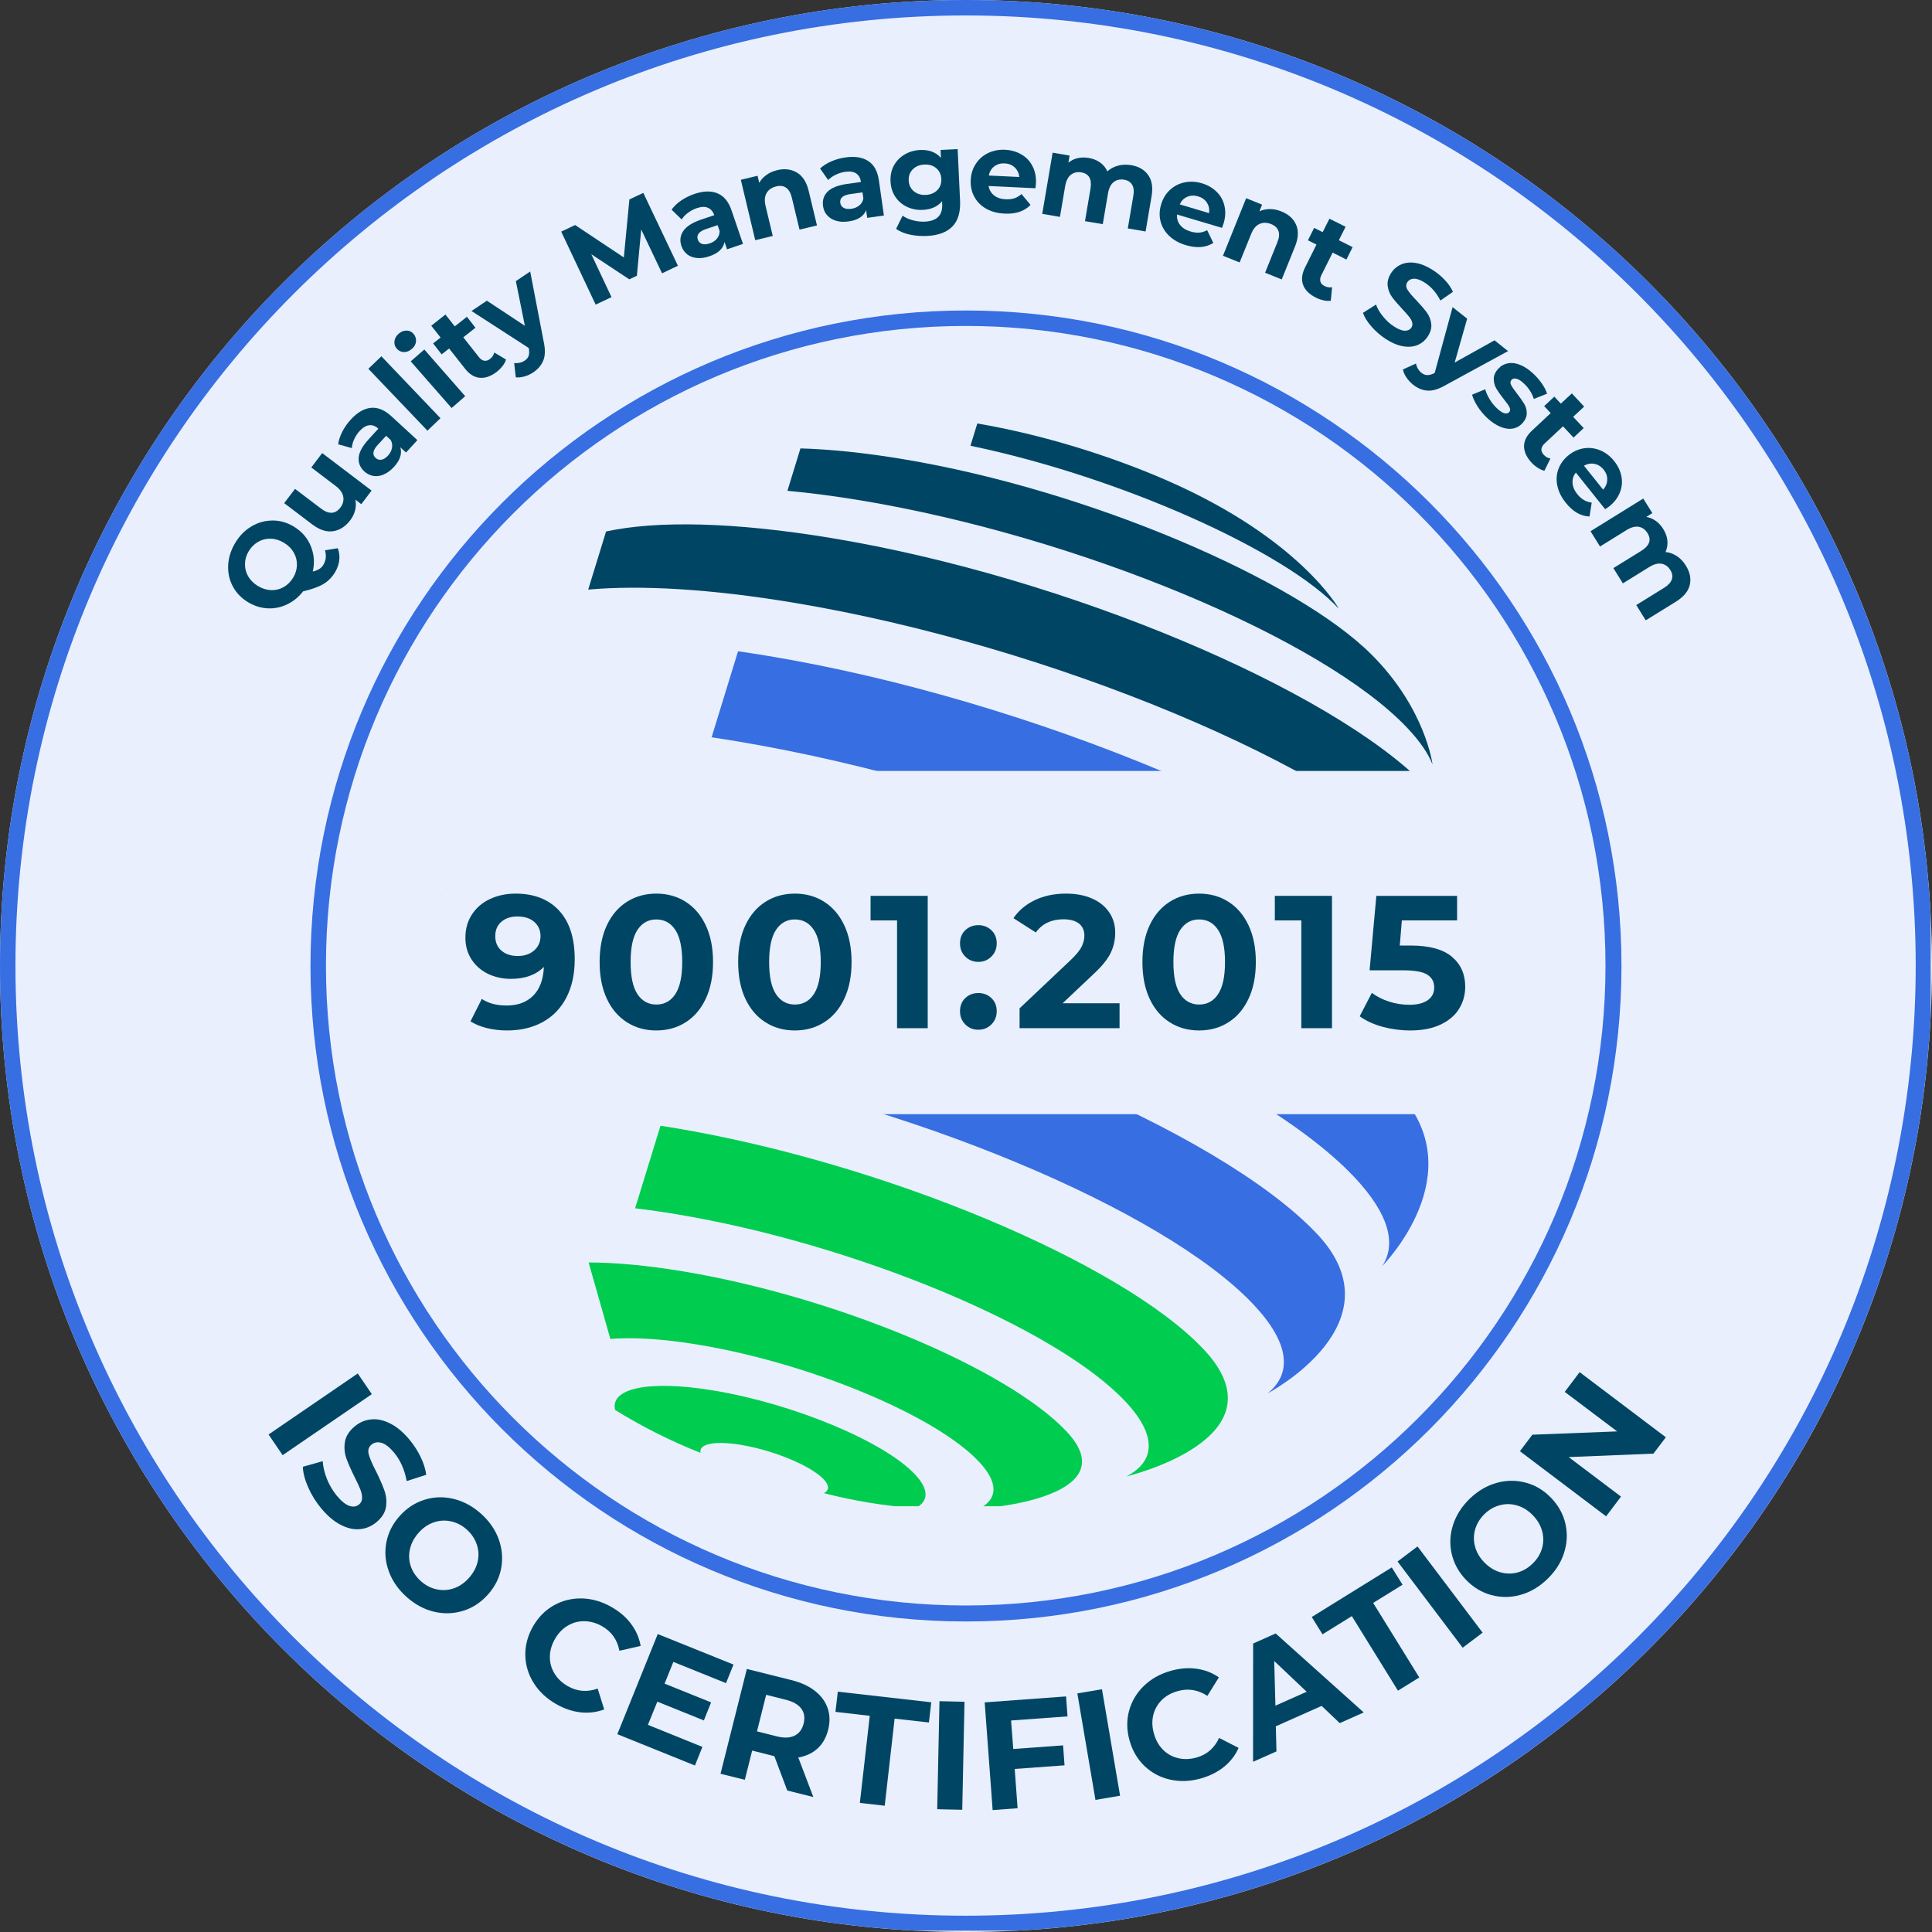
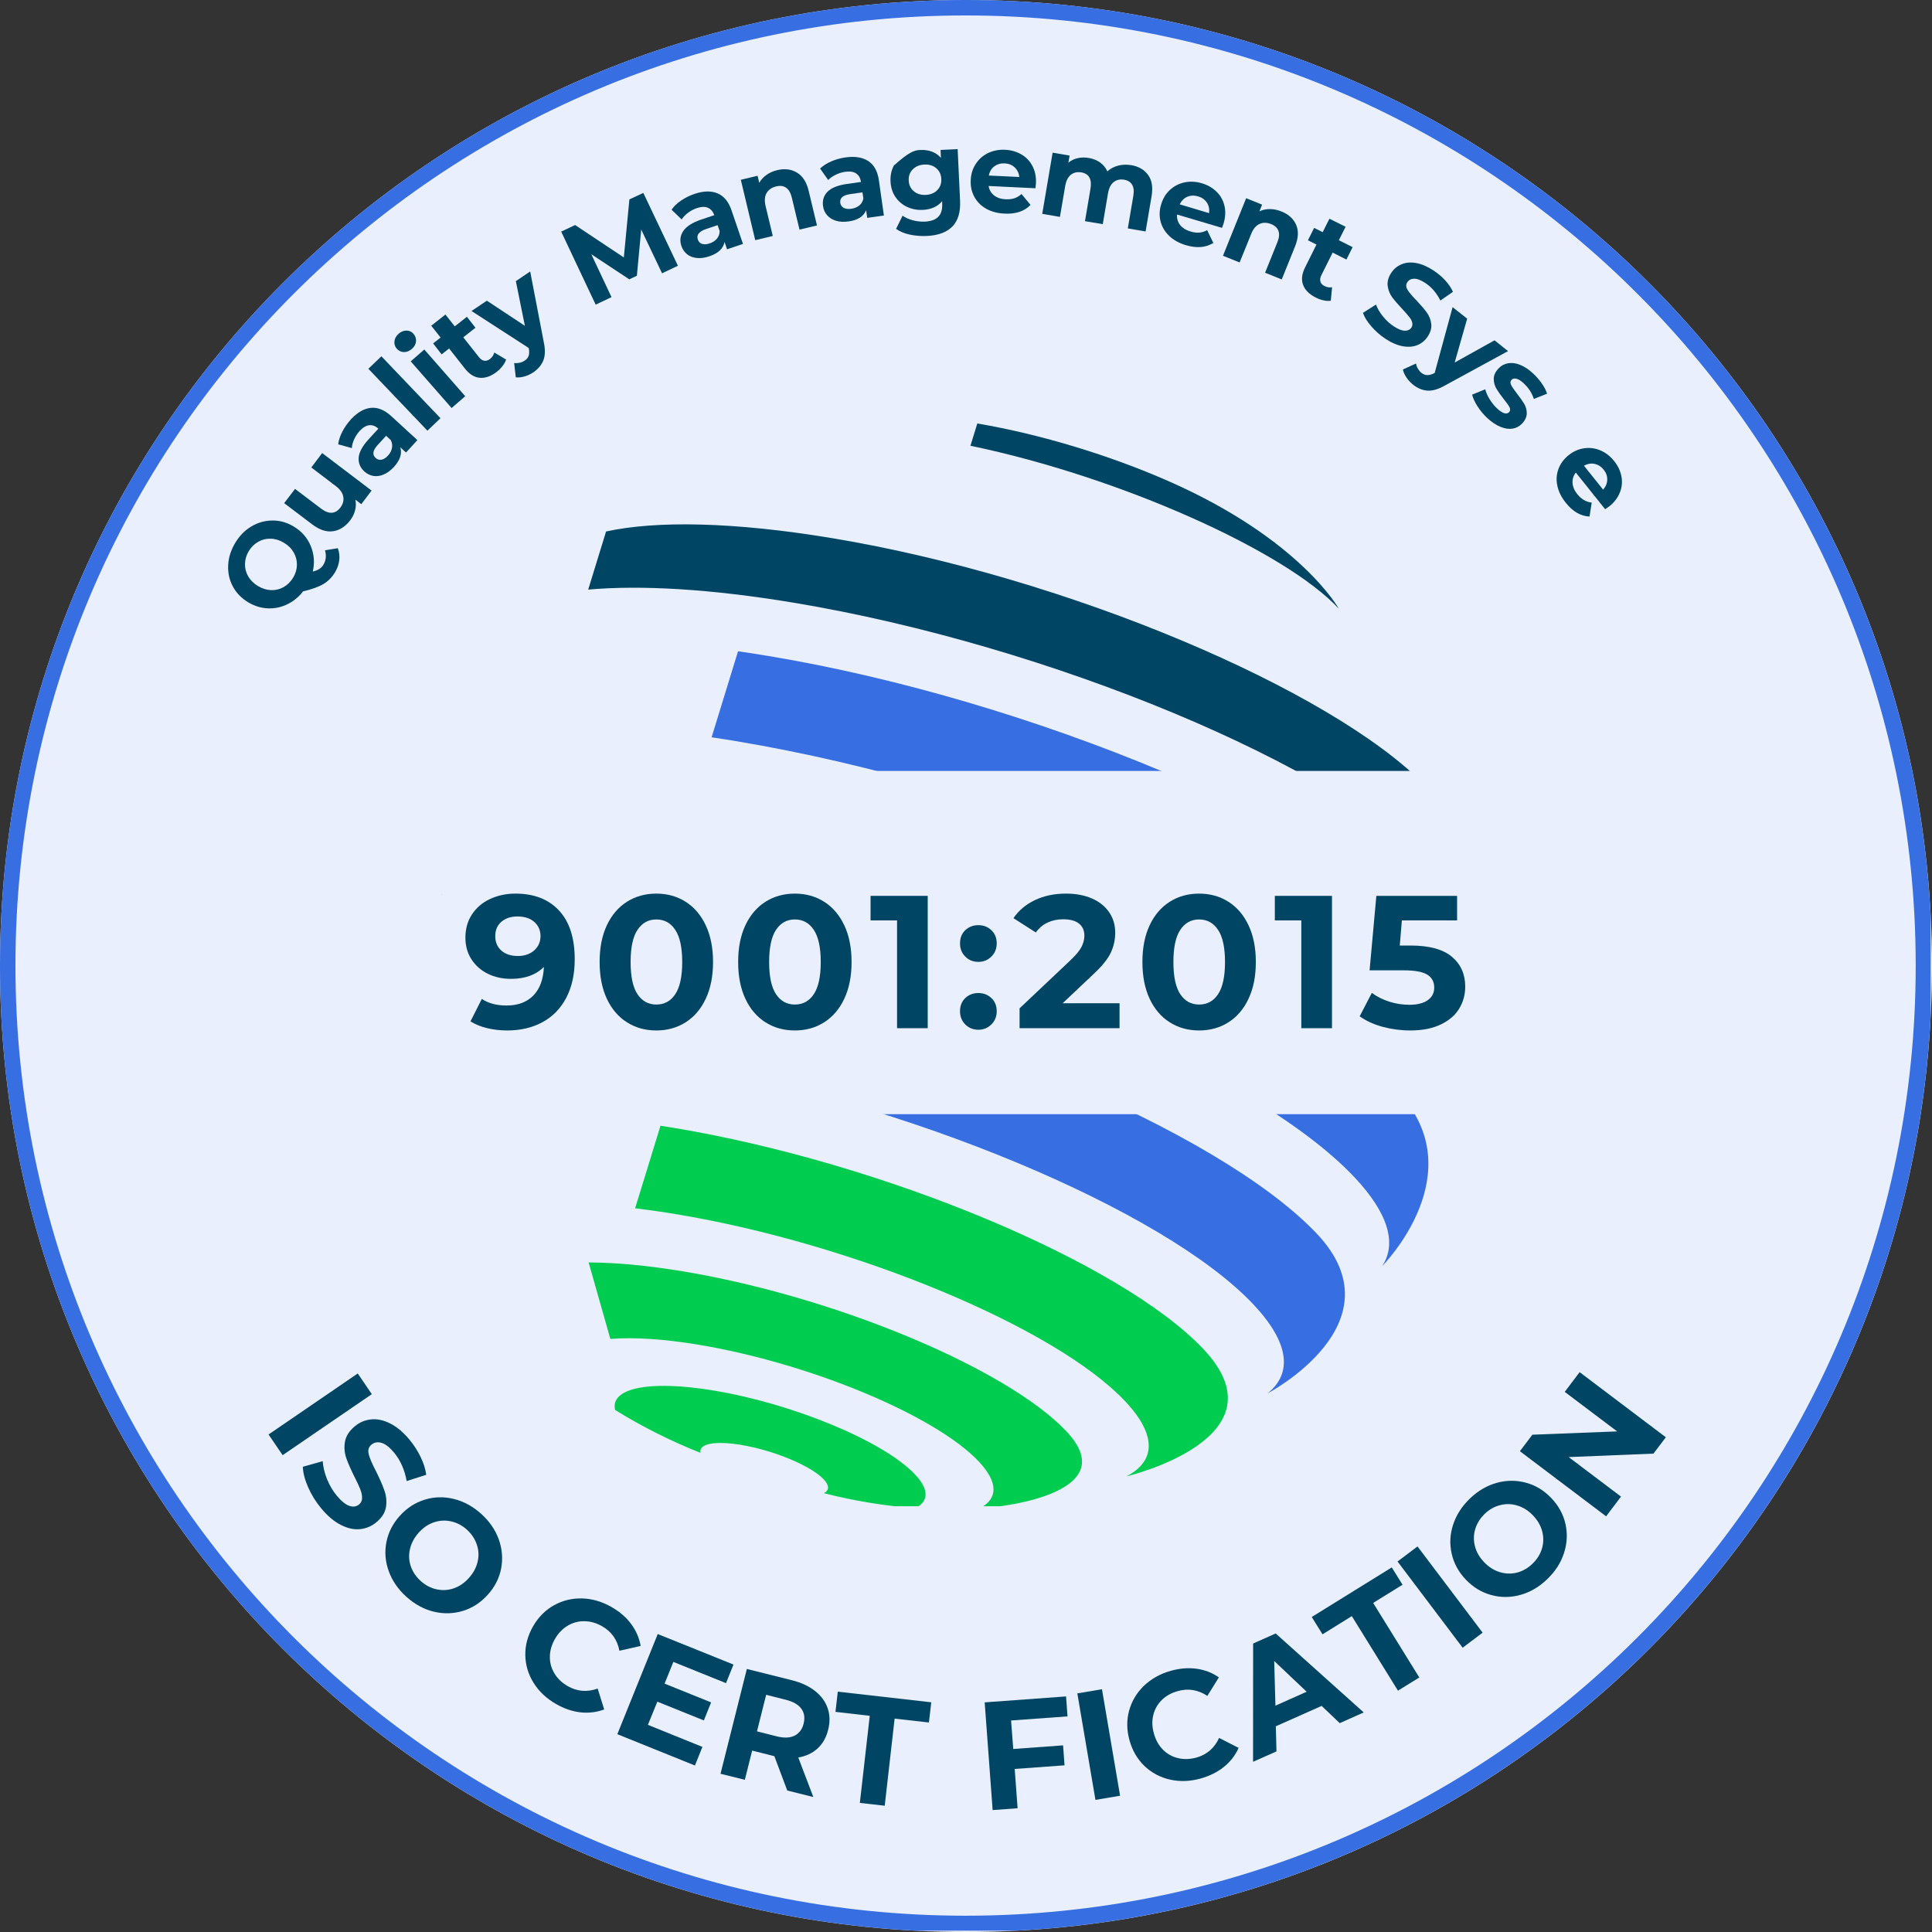
<svg xmlns="http://www.w3.org/2000/svg" width="500" viewBox="0 0 375 375" height="500" preserveAspectRatio="xMidYMid meet">
  <rect x="0" y="0" width="375" height="375" fill="#333333" stroke="none" />
  <defs>
    <g />
    <clipPath id="9617438cc9">
      <path d="M 187.5 0 C 83.945 0 0 83.945 0 187.5 C 0 291.055 83.945 375 187.5 375 C 291.055 375 375 291.055 375 187.5 C 375 83.945 291.055 0 187.5 0 Z M 187.5 0 " clip-rule="nonzero" />
    </clipPath>
    <clipPath id="64fc41b6f8">
      <path d="M 0 0 L 374.738 0 L 374.738 374.738 L 0 374.738 Z M 0 0 " clip-rule="nonzero" />
    </clipPath>
    <clipPath id="45f78a7ae3">
      <path d="M 187.496 0 C 83.945 0 0 83.945 0 187.496 C 0 291.043 83.945 374.988 187.496 374.988 C 291.043 374.988 374.988 291.043 374.988 187.496 C 374.988 83.945 291.043 0 187.496 0 Z M 187.496 0 " clip-rule="nonzero" />
    </clipPath>
    <clipPath id="ce281029ab">
      <path d="M 60.266 60.266 L 314.727 60.266 L 314.727 314.727 L 60.266 314.727 Z M 60.266 60.266 " clip-rule="nonzero" />
    </clipPath>
    <clipPath id="4fd795b4c0">
-       <path d="M 187.496 60.266 C 117.23 60.266 60.266 117.23 60.266 187.496 C 60.266 257.762 117.23 314.727 187.496 314.727 C 257.762 314.727 314.727 257.762 314.727 187.496 C 314.727 117.23 257.762 60.266 187.496 60.266 Z M 187.496 60.266 " clip-rule="nonzero" />
-     </clipPath>
+       </clipPath>
    <clipPath id="7c93e1ec34">
      <path d="M 119 268 L 180 268 L 180 292.363 L 119 292.363 Z M 119 268 " clip-rule="nonzero" />
    </clipPath>
    <clipPath id="279ae0e492">
      <path d="M 114 245 L 211 245 L 211 292.363 L 114 292.363 Z M 114 245 " clip-rule="nonzero" />
    </clipPath>
    <clipPath id="99357ccb9d">
      <path d="M 85.742 153 L 278 153 L 278 246 L 85.742 246 Z M 85.742 153 " clip-rule="nonzero" />
    </clipPath>
    <clipPath id="9d3c7f96aa">
      <path d="M 188 82.191 L 260 82.191 L 260 119 L 188 119 Z M 188 82.191 " clip-rule="nonzero" />
    </clipPath>
    <clipPath id="bd62f41f7e">
      <path d="M 85.742 149.641 L 289.258 149.641 L 289.258 216.262 L 85.742 216.262 Z M 85.742 149.641 " clip-rule="nonzero" />
    </clipPath>
  </defs>
  <g clip-path="url(#9617438cc9)">
    <rect x="-37.5" width="450" fill="#e9effd" y="-37.5" height="450" fill-opacity="1" />
  </g>
  <g clip-path="url(#64fc41b6f8)">
    <g clip-path="url(#45f78a7ae3)">
      <path stroke-linecap="butt" transform="matrix(0.894, 0, 0, 0.894, 0, 0)" fill="none" stroke-linejoin="miter" d="M 209.643 0 C 93.861 0 -0 93.861 -0 209.643 C -0 325.42 93.861 419.281 209.643 419.281 C 325.42 419.281 419.281 325.42 419.281 209.643 C 419.281 93.861 325.42 0 209.643 0 Z M 209.643 0 " stroke="#376ee1" stroke-width="6.709" stroke-opacity="1" stroke-miterlimit="4" />
    </g>
  </g>
  <g fill="#004664" fill-opacity="1">
    <g transform="translate(54.459, 121.688)">
      <g>
        <path d="M 11.109 -15.281 C 11.391 -14.52 11.484 -13.742 11.391 -12.953 C 11.297 -12.16 11.031 -11.391 10.594 -10.641 C 9.988 -9.641 9.227 -8.867 8.312 -8.328 C 7.406 -7.785 6.094 -7.312 4.375 -6.906 C 3.5 -5.789 2.461 -4.945 1.266 -4.375 C 0.066 -3.801 -1.188 -3.547 -2.5 -3.609 C -3.812 -3.672 -5.07 -4.062 -6.281 -4.781 C -7.594 -5.57 -8.586 -6.598 -9.266 -7.859 C -9.941 -9.129 -10.242 -10.504 -10.172 -11.984 C -10.098 -13.461 -9.645 -14.898 -8.812 -16.297 C -7.977 -17.691 -6.926 -18.766 -5.656 -19.516 C -4.395 -20.266 -3.039 -20.645 -1.594 -20.656 C -0.156 -20.676 1.219 -20.289 2.531 -19.5 C 4.102 -18.562 5.211 -17.297 5.859 -15.703 C 6.516 -14.117 6.645 -12.469 6.25 -10.75 C 6.758 -10.875 7.18 -11.039 7.516 -11.25 C 7.848 -11.457 8.117 -11.738 8.328 -12.094 C 8.816 -12.926 8.914 -13.852 8.625 -14.875 Z M -4.391 -7.938 C -3.547 -7.438 -2.688 -7.172 -1.812 -7.141 C -0.945 -7.117 -0.145 -7.316 0.594 -7.734 C 1.344 -8.16 1.957 -8.77 2.438 -9.562 C 2.914 -10.352 3.16 -11.176 3.172 -12.031 C 3.191 -12.895 2.984 -13.703 2.547 -14.453 C 2.117 -15.211 1.484 -15.844 0.641 -16.344 C -0.18 -16.844 -1.031 -17.102 -1.906 -17.125 C -2.781 -17.156 -3.586 -16.957 -4.328 -16.531 C -5.078 -16.113 -5.691 -15.508 -6.172 -14.719 C -6.648 -13.926 -6.895 -13.098 -6.906 -12.234 C -6.926 -11.379 -6.719 -10.57 -6.281 -9.812 C -5.844 -9.062 -5.211 -8.438 -4.391 -7.938 Z M -4.391 -7.938 " />
      </g>
    </g>
  </g>
  <g fill="#004664" fill-opacity="1">
    <g transform="translate(63.814, 106.174)">
      <g>
        <path d="M -1.281 -18.234 L 8.312 -10.953 L 6.312 -8.312 L 5.172 -9.188 C 5.305 -8.488 5.285 -7.801 5.109 -7.125 C 4.941 -6.445 4.633 -5.812 4.188 -5.219 C 3.238 -3.969 2.117 -3.25 0.828 -3.062 C -0.453 -2.875 -1.805 -3.32 -3.234 -4.406 L -8.656 -8.516 L -6.547 -11.281 L -1.531 -7.484 C 0.008 -6.305 1.273 -6.367 2.266 -7.672 C 2.766 -8.336 2.945 -9.035 2.812 -9.766 C 2.688 -10.504 2.195 -11.195 1.344 -11.844 L -3.391 -15.438 Z M -1.281 -18.234 " />
      </g>
    </g>
  </g>
  <g fill="#004664" fill-opacity="1">
    <g transform="translate(72.716, 94.46)">
      <g>
        <path d="M -4.625 -13.031 C -3.363 -14.406 -2.066 -15.16 -0.734 -15.297 C 0.586 -15.43 1.91 -14.895 3.234 -13.688 L 8.297 -9.031 L 6.094 -6.625 L 4.984 -7.641 C 5.359 -6.41 4.941 -5.133 3.734 -3.812 C 3.098 -3.133 2.438 -2.648 1.75 -2.359 C 1.07 -2.066 0.41 -1.973 -0.234 -2.078 C -0.891 -2.191 -1.477 -2.484 -2 -2.953 C -2.82 -3.711 -3.188 -4.617 -3.094 -5.672 C -3 -6.723 -2.352 -7.898 -1.156 -9.203 L 0.719 -11.25 C 0.164 -11.77 -0.414 -11.992 -1.031 -11.922 C -1.656 -11.859 -2.281 -11.488 -2.906 -10.812 C -3.344 -10.332 -3.695 -9.797 -3.969 -9.203 C -4.238 -8.617 -4.391 -8.047 -4.422 -7.484 L -7.078 -8.219 C -6.973 -9.02 -6.703 -9.844 -6.266 -10.688 C -5.828 -11.531 -5.281 -12.312 -4.625 -13.031 Z M 2.594 -6.031 C 3 -6.469 3.254 -6.953 3.359 -7.484 C 3.473 -8.016 3.395 -8.535 3.125 -9.047 L 2.234 -9.875 L 0.609 -8.109 C -0.359 -7.055 -0.5 -6.211 0.188 -5.578 C 0.52 -5.273 0.898 -5.16 1.328 -5.234 C 1.766 -5.316 2.188 -5.582 2.594 -6.031 Z M 2.594 -6.031 " />
      </g>
    </g>
  </g>
  <g fill="#004664" fill-opacity="1">
    <g transform="translate(81.809, 84.704)">
      <g>
        <path d="M -10.312 -13.125 L -7.781 -15.547 L 3.688 -3.531 L 1.156 -1.109 Z M -10.312 -13.125 " />
      </g>
    </g>
  </g>
  <g fill="#004664" fill-opacity="1">
    <g transform="translate(86.453, 80.261)">
      <g>
        <path d="M -6.734 -10.125 L -4.094 -12.422 L 3.844 -3.359 L 1.203 -1.062 Z M -6.5 -12.547 C -6.988 -12.117 -7.508 -11.91 -8.062 -11.922 C -8.613 -11.941 -9.07 -12.16 -9.438 -12.578 C -9.801 -12.984 -9.953 -13.461 -9.891 -14.016 C -9.836 -14.566 -9.566 -15.055 -9.078 -15.484 C -8.598 -15.898 -8.086 -16.102 -7.547 -16.094 C -7.016 -16.094 -6.566 -15.891 -6.203 -15.484 C -5.828 -15.047 -5.66 -14.551 -5.703 -14 C -5.754 -13.445 -6.02 -12.961 -6.5 -12.547 Z M -6.5 -12.547 " />
      </g>
    </g>
  </g>
  <g fill="#004664" fill-opacity="1">
    <g transform="translate(91.207, 76.035)">
      <g>
        <path d="M 7.016 -6.25 C 6.898 -5.844 6.68 -5.43 6.359 -5.016 C 6.047 -4.609 5.676 -4.234 5.25 -3.891 C 4.125 -3.016 3.023 -2.617 1.953 -2.703 C 0.879 -2.785 -0.094 -3.383 -0.969 -4.5 L -4.031 -8.391 L -5.484 -7.25 L -7.141 -9.375 L -5.688 -10.516 L -7.5 -12.812 L -4.75 -14.984 L -2.938 -12.688 L -0.578 -14.547 L 1.078 -12.422 L -1.281 -10.562 L 1.75 -6.719 C 2.07 -6.312 2.422 -6.078 2.797 -6.016 C 3.172 -5.961 3.547 -6.082 3.922 -6.375 C 4.348 -6.719 4.617 -7.129 4.734 -7.609 Z M 7.016 -6.25 " />
      </g>
    </g>
  </g>
  <g fill="#004664" fill-opacity="1">
    <g transform="translate(98.394, 70.27)">
      <g>
        <path d="M 4.516 -17.578 L 7.141 -3.922 C 7.461 -2.461 7.441 -1.27 7.078 -0.344 C 6.723 0.57 6.07 1.352 5.125 2 C 4.594 2.352 4.02 2.617 3.406 2.797 C 2.801 2.973 2.238 3.031 1.719 2.969 L 1.406 0.203 C 1.75 0.242 2.102 0.223 2.469 0.141 C 2.844 0.055 3.172 -0.082 3.453 -0.281 C 3.848 -0.539 4.102 -0.852 4.219 -1.219 C 4.344 -1.582 4.352 -2.051 4.25 -2.625 L 4.219 -2.734 L -6.875 -9.906 L -3.891 -11.906 L 3.484 -7.031 L 1.734 -15.703 Z M 4.516 -17.578 " />
      </g>
    </g>
  </g>
  <g fill="#004664" fill-opacity="1">
    <g transform="translate(109.172, 63.13)">
      <g />
    </g>
  </g>
  <g fill="#004664" fill-opacity="1">
    <g transform="translate(113.929, 59.925)">
      <g>
        <path d="M 14.578 -6.875 L 10.531 -15.375 L 9.688 -6.406 L 8.219 -5.703 L 0.844 -10.578 L 4.766 -2.25 L 1.688 -0.797 L -5 -14.969 L -2.297 -16.25 L 7.156 -9.953 L 8.234 -21.219 L 10.938 -22.484 L 17.656 -8.344 Z M 14.578 -6.875 " />
      </g>
    </g>
  </g>
  <g fill="#004664" fill-opacity="1">
    <g transform="translate(132.604, 51.297)">
      <g>
        <path d="M 2.188 -13.656 C 3.945 -14.25 5.441 -14.285 6.672 -13.766 C 7.91 -13.254 8.816 -12.148 9.391 -10.453 L 11.609 -3.953 L 8.516 -2.906 L 8.031 -4.328 C 7.781 -3.055 6.805 -2.133 5.109 -1.562 C 4.234 -1.258 3.422 -1.145 2.672 -1.219 C 1.922 -1.289 1.285 -1.531 0.766 -1.938 C 0.254 -2.352 -0.113 -2.891 -0.344 -3.547 C -0.695 -4.609 -0.578 -5.578 0.016 -6.453 C 0.609 -7.336 1.734 -8.066 3.391 -8.641 L 6.031 -9.531 C 5.781 -10.25 5.367 -10.727 4.797 -10.969 C 4.234 -11.219 3.508 -11.191 2.625 -10.891 C 2.02 -10.68 1.453 -10.379 0.922 -9.984 C 0.398 -9.586 -0.004 -9.16 -0.297 -8.703 L -2.25 -10.594 C -1.789 -11.258 -1.164 -11.859 -0.375 -12.391 C 0.414 -12.922 1.27 -13.344 2.188 -13.656 Z M 5.172 -4.062 C 5.734 -4.25 6.188 -4.547 6.531 -4.953 C 6.883 -5.367 7.066 -5.863 7.078 -6.438 L 6.688 -7.594 L 4.406 -6.828 C 3.062 -6.359 2.539 -5.68 2.844 -4.797 C 2.988 -4.367 3.266 -4.086 3.672 -3.953 C 4.086 -3.828 4.586 -3.863 5.172 -4.062 Z M 5.172 -4.062 " />
      </g>
    </g>
  </g>
  <g fill="#004664" fill-opacity="1">
    <g transform="translate(145.027, 46.991)">
      <g>
        <path d="M 5.844 -13.969 C 7.289 -14.312 8.566 -14.148 9.672 -13.484 C 10.773 -12.828 11.531 -11.645 11.938 -9.938 L 13.547 -3.234 L 10.156 -2.422 L 8.672 -8.609 C 8.453 -9.535 8.082 -10.18 7.562 -10.547 C 7.051 -10.91 6.41 -11 5.641 -10.812 C 4.773 -10.602 4.148 -10.172 3.766 -9.516 C 3.391 -8.867 3.328 -8.023 3.578 -6.984 L 4.969 -1.188 L 1.562 -0.375 L -1.234 -12.094 L 2.016 -12.875 L 2.344 -11.5 C 2.664 -12.094 3.129 -12.602 3.734 -13.031 C 4.336 -13.469 5.039 -13.781 5.844 -13.969 Z M 5.844 -13.969 " />
      </g>
    </g>
  </g>
  <g fill="#004664" fill-opacity="1">
    <g transform="translate(159.424, 43.553)">
      <g>
        <path d="M 4.688 -13 C 6.531 -13.258 8.008 -13.02 9.125 -12.281 C 10.238 -11.551 10.922 -10.301 11.172 -8.531 L 12.141 -1.719 L 8.906 -1.266 L 8.688 -2.75 C 8.207 -1.551 7.082 -0.828 5.312 -0.578 C 4.383 -0.441 3.562 -0.484 2.844 -0.703 C 2.133 -0.922 1.562 -1.273 1.125 -1.766 C 0.688 -2.254 0.422 -2.848 0.328 -3.547 C 0.172 -4.66 0.461 -5.594 1.203 -6.344 C 1.953 -7.094 3.195 -7.594 4.938 -7.844 L 7.688 -8.234 C 7.582 -8.992 7.27 -9.547 6.75 -9.891 C 6.238 -10.234 5.523 -10.336 4.609 -10.203 C 3.973 -10.109 3.359 -9.914 2.766 -9.625 C 2.18 -9.344 1.703 -9.004 1.328 -8.609 L -0.25 -10.844 C 0.344 -11.395 1.07 -11.859 1.938 -12.234 C 2.812 -12.609 3.727 -12.863 4.688 -13 Z M 5.828 -3.031 C 6.41 -3.113 6.914 -3.32 7.344 -3.656 C 7.77 -3.988 8.039 -4.441 8.156 -5.016 L 7.984 -6.219 L 5.609 -5.875 C 4.191 -5.676 3.547 -5.113 3.672 -4.188 C 3.734 -3.738 3.957 -3.41 4.344 -3.203 C 4.727 -3.004 5.223 -2.945 5.828 -3.031 Z M 5.828 -3.031 " />
      </g>
    </g>
  </g>
  <g fill="#004664" fill-opacity="1">
    <g transform="translate(172.427, 41.629)">
      <g>
-         <path d="M 13.453 -12.688 L 13.922 -2.672 C 14.023 -0.461 13.531 1.203 12.438 2.328 C 11.344 3.453 9.691 4.066 7.484 4.172 C 6.328 4.223 5.219 4.133 4.156 3.906 C 3.094 3.676 2.207 3.305 1.5 2.797 L 2.766 0.234 C 3.297 0.617 3.953 0.914 4.734 1.125 C 5.523 1.332 6.305 1.422 7.078 1.391 C 8.285 1.328 9.16 1.008 9.703 0.438 C 10.254 -0.125 10.504 -0.957 10.453 -2.062 L 10.438 -2.578 C 9.57 -1.535 8.328 -0.973 6.703 -0.891 C 5.598 -0.836 4.578 -1.031 3.641 -1.469 C 2.703 -1.914 1.941 -2.566 1.359 -3.422 C 0.785 -4.273 0.473 -5.281 0.422 -6.438 C 0.367 -7.57 0.586 -8.594 1.078 -9.5 C 1.578 -10.406 2.27 -11.117 3.156 -11.641 C 4.051 -12.172 5.051 -12.461 6.156 -12.516 C 7.895 -12.598 9.242 -12.086 10.203 -10.984 L 10.141 -12.531 Z M 7.266 -3.797 C 8.191 -3.848 8.938 -4.156 9.5 -4.719 C 10.062 -5.289 10.32 -6.02 10.281 -6.906 C 10.238 -7.77 9.91 -8.461 9.297 -8.984 C 8.68 -9.504 7.91 -9.738 6.984 -9.688 C 6.066 -9.645 5.32 -9.336 4.75 -8.766 C 4.176 -8.191 3.91 -7.473 3.953 -6.609 C 3.992 -5.723 4.328 -5.02 4.953 -4.5 C 5.578 -3.988 6.348 -3.754 7.266 -3.797 Z M 7.266 -3.797 " />
+         <path d="M 13.453 -12.688 L 13.922 -2.672 C 14.023 -0.461 13.531 1.203 12.438 2.328 C 11.344 3.453 9.691 4.066 7.484 4.172 C 6.328 4.223 5.219 4.133 4.156 3.906 C 3.094 3.676 2.207 3.305 1.5 2.797 L 2.766 0.234 C 3.297 0.617 3.953 0.914 4.734 1.125 C 5.523 1.332 6.305 1.422 7.078 1.391 C 8.285 1.328 9.16 1.008 9.703 0.438 C 10.254 -0.125 10.504 -0.957 10.453 -2.062 L 10.438 -2.578 C 9.57 -1.535 8.328 -0.973 6.703 -0.891 C 5.598 -0.836 4.578 -1.031 3.641 -1.469 C 2.703 -1.914 1.941 -2.566 1.359 -3.422 C 0.785 -4.273 0.473 -5.281 0.422 -6.438 C 0.367 -7.57 0.586 -8.594 1.078 -9.5 C 4.051 -12.172 5.051 -12.461 6.156 -12.516 C 7.895 -12.598 9.242 -12.086 10.203 -10.984 L 10.141 -12.531 Z M 7.266 -3.797 C 8.191 -3.848 8.938 -4.156 9.5 -4.719 C 10.062 -5.289 10.32 -6.02 10.281 -6.906 C 10.238 -7.77 9.91 -8.461 9.297 -8.984 C 8.68 -9.504 7.91 -9.738 6.984 -9.688 C 6.066 -9.645 5.32 -9.336 4.75 -8.766 C 4.176 -8.191 3.91 -7.473 3.953 -6.609 C 3.992 -5.723 4.328 -5.02 4.953 -4.5 C 5.578 -3.988 6.348 -3.754 7.266 -3.797 Z M 7.266 -3.797 " />
      </g>
    </g>
  </g>
  <g fill="#004664" fill-opacity="1">
    <g transform="translate(187.403, 40.93)">
      <g>
        <path d="M 13.672 -5.344 C 13.672 -5.289 13.641 -4.973 13.578 -4.391 L 4.484 -4.828 C 4.609 -4.078 4.961 -3.469 5.547 -3 C 6.141 -2.539 6.891 -2.289 7.797 -2.25 C 8.422 -2.219 8.977 -2.281 9.469 -2.438 C 9.969 -2.602 10.438 -2.879 10.875 -3.266 L 12.625 -1.156 C 11.426 0.082 9.738 0.645 7.562 0.531 C 6.207 0.469 5.02 0.148 4 -0.422 C 2.988 -1.004 2.223 -1.781 1.703 -2.75 C 1.18 -3.719 0.953 -4.797 1.016 -5.984 C 1.066 -7.16 1.395 -8.207 2 -9.125 C 2.602 -10.051 3.406 -10.754 4.406 -11.234 C 5.414 -11.711 6.52 -11.922 7.719 -11.859 C 8.895 -11.797 9.945 -11.488 10.875 -10.938 C 11.812 -10.395 12.523 -9.633 13.016 -8.656 C 13.516 -7.688 13.734 -6.582 13.672 -5.344 Z M 7.625 -9.219 C 6.844 -9.258 6.164 -9.066 5.594 -8.641 C 5.031 -8.223 4.676 -7.629 4.531 -6.859 L 10.453 -6.578 C 10.359 -7.336 10.055 -7.957 9.547 -8.438 C 9.035 -8.914 8.395 -9.176 7.625 -9.219 Z M 7.625 -9.219 " />
      </g>
    </g>
  </g>
  <g fill="#004664" fill-opacity="1">
    <g transform="translate(200.703, 41.242)">
      <g>
        <path d="M 18.859 -9.188 C 20.328 -8.938 21.426 -8.297 22.156 -7.266 C 22.895 -6.242 23.113 -4.859 22.812 -3.109 L 21.656 3.688 L 18.203 3.094 L 19.266 -3.172 C 19.43 -4.117 19.359 -4.852 19.047 -5.375 C 18.734 -5.906 18.219 -6.234 17.5 -6.359 C 16.688 -6.492 16.004 -6.336 15.453 -5.891 C 14.898 -5.453 14.535 -4.723 14.359 -3.703 L 13.344 2.266 L 9.891 1.688 L 10.953 -4.578 C 11.273 -6.453 10.688 -7.52 9.188 -7.781 C 8.383 -7.914 7.703 -7.758 7.141 -7.312 C 6.586 -6.863 6.223 -6.129 6.047 -5.109 L 5.031 0.859 L 1.594 0.266 L 3.609 -11.609 L 6.906 -11.047 L 6.672 -9.672 C 7.203 -10.109 7.805 -10.398 8.484 -10.547 C 9.16 -10.703 9.883 -10.711 10.656 -10.578 C 11.5 -10.43 12.227 -10.133 12.844 -9.688 C 13.457 -9.25 13.922 -8.68 14.234 -7.984 C 14.828 -8.516 15.523 -8.883 16.328 -9.094 C 17.129 -9.301 17.973 -9.332 18.859 -9.188 Z M 18.859 -9.188 " />
      </g>
    </g>
  </g>
  <g fill="#004664" fill-opacity="1">
    <g transform="translate(222.963, 45.262)">
      <g>
        <path d="M 14.547 -1.922 C 14.535 -1.867 14.43 -1.57 14.234 -1.031 L 5.5 -3.625 C 5.438 -2.863 5.633 -2.188 6.094 -1.594 C 6.562 -1.008 7.238 -0.586 8.125 -0.328 C 8.719 -0.148 9.27 -0.078 9.781 -0.109 C 10.301 -0.148 10.82 -0.305 11.344 -0.578 L 12.547 1.891 C 11.086 2.805 9.316 2.953 7.234 2.328 C 5.922 1.941 4.844 1.348 4 0.547 C 3.156 -0.254 2.594 -1.188 2.312 -2.25 C 2.031 -3.32 2.062 -4.426 2.406 -5.562 C 2.738 -6.695 3.305 -7.641 4.109 -8.391 C 4.922 -9.141 5.867 -9.629 6.953 -9.859 C 8.047 -10.086 9.172 -10.031 10.328 -9.688 C 11.453 -9.352 12.398 -8.805 13.172 -8.047 C 13.953 -7.285 14.461 -6.375 14.703 -5.312 C 14.953 -4.25 14.898 -3.117 14.547 -1.922 Z M 9.609 -7.141 C 8.848 -7.367 8.141 -7.344 7.484 -7.062 C 6.836 -6.789 6.352 -6.301 6.031 -5.594 L 11.719 -3.891 C 11.82 -4.66 11.68 -5.336 11.297 -5.922 C 10.91 -6.516 10.348 -6.922 9.609 -7.141 Z M 9.609 -7.141 " />
      </g>
    </g>
  </g>
  <g fill="#004664" fill-opacity="1">
    <g transform="translate(235.879, 49.033)">
      <g>
        <path d="M 12.859 -7.984 C 14.242 -7.43 15.191 -6.566 15.703 -5.391 C 16.211 -4.223 16.141 -2.82 15.484 -1.188 L 12.906 5.203 L 9.672 3.906 L 12.047 -1.984 C 12.41 -2.879 12.484 -3.617 12.266 -4.203 C 12.055 -4.797 11.586 -5.238 10.859 -5.531 C 10.035 -5.863 9.281 -5.875 8.594 -5.562 C 7.906 -5.258 7.363 -4.609 6.969 -3.609 L 4.734 1.906 L 1.5 0.609 L 6 -10.562 L 9.094 -9.312 L 8.578 -8.016 C 9.191 -8.305 9.867 -8.453 10.609 -8.453 C 11.348 -8.453 12.098 -8.297 12.859 -7.984 Z M 12.859 -7.984 " />
      </g>
    </g>
  </g>
  <g fill="#004664" fill-opacity="1">
    <g transform="translate(249.65, 54.688)">
      <g>
        <path d="M 8.656 3.688 C 8.227 3.75 7.758 3.723 7.25 3.609 C 6.75 3.504 6.254 3.328 5.766 3.078 C 4.484 2.441 3.656 1.617 3.281 0.609 C 2.906 -0.391 3.035 -1.523 3.672 -2.797 L 5.875 -7.219 L 4.219 -8.047 L 5.422 -10.453 L 7.078 -9.625 L 8.391 -12.234 L 11.531 -10.672 L 10.219 -8.062 L 12.891 -6.719 L 11.688 -4.312 L 9.016 -5.656 L 6.828 -1.281 C 6.598 -0.82 6.535 -0.406 6.641 -0.031 C 6.742 0.332 7.008 0.617 7.438 0.828 C 7.938 1.078 8.426 1.156 8.906 1.062 Z M 8.656 3.688 " />
      </g>
    </g>
  </g>
  <g fill="#004664" fill-opacity="1">
    <g transform="translate(258.011, 58.909)">
      <g />
    </g>
  </g>
  <g fill="#004664" fill-opacity="1">
    <g transform="translate(263.19, 61.676)">
      <g>
        <path d="M 5.719 4.078 C 4.688 3.391 3.773 2.586 2.984 1.672 C 2.191 0.766 1.648 -0.109 1.359 -0.953 L 3.891 -2.562 C 4.18 -1.781 4.633 -1.008 5.25 -0.25 C 5.863 0.508 6.555 1.145 7.328 1.656 C 8.191 2.219 8.91 2.504 9.484 2.516 C 10.055 2.523 10.484 2.32 10.766 1.906 C 10.961 1.594 11.008 1.254 10.906 0.891 C 10.812 0.523 10.613 0.16 10.312 -0.203 C 10.008 -0.578 9.586 -1.055 9.047 -1.641 C 8.203 -2.535 7.535 -3.305 7.047 -3.953 C 6.566 -4.609 6.27 -5.348 6.156 -6.172 C 6.051 -7.004 6.285 -7.859 6.859 -8.734 C 7.359 -9.484 8.02 -10.031 8.844 -10.375 C 9.664 -10.727 10.602 -10.812 11.656 -10.625 C 12.719 -10.445 13.852 -9.961 15.062 -9.172 C 15.895 -8.617 16.645 -7.984 17.312 -7.266 C 17.977 -6.547 18.484 -5.801 18.828 -5.031 L 16.391 -3.344 C 15.629 -4.832 14.645 -5.973 13.438 -6.766 C 12.594 -7.316 11.875 -7.586 11.281 -7.578 C 10.695 -7.566 10.258 -7.336 9.969 -6.891 C 9.676 -6.441 9.691 -5.953 10.016 -5.422 C 10.336 -4.898 10.91 -4.219 11.734 -3.375 C 12.578 -2.488 13.238 -1.719 13.719 -1.062 C 14.207 -0.406 14.504 0.328 14.609 1.141 C 14.723 1.953 14.492 2.789 13.922 3.656 C 13.43 4.406 12.773 4.953 11.953 5.297 C 11.129 5.641 10.18 5.719 9.109 5.531 C 8.047 5.344 6.914 4.859 5.719 4.078 Z M 5.719 4.078 " />
      </g>
    </g>
  </g>
  <g fill="#004664" fill-opacity="1">
    <g transform="translate(274.603, 69.165)">
      <g>
        <path d="M 18.109 -1.016 L 5.922 5.625 C 4.617 6.375 3.473 6.719 2.484 6.656 C 1.504 6.594 0.566 6.207 -0.328 5.5 C -0.828 5.102 -1.254 4.641 -1.609 4.109 C -1.973 3.578 -2.203 3.055 -2.297 2.547 L 0.25 1.391 C 0.301 1.742 0.422 2.078 0.609 2.391 C 0.797 2.711 1.023 2.984 1.297 3.203 C 1.672 3.492 2.051 3.641 2.438 3.641 C 2.82 3.648 3.273 3.523 3.797 3.266 L 3.875 3.203 L 7.344 -9.547 L 10.172 -7.312 L 7.75 1.203 L 15.484 -3.109 Z M 18.109 -1.016 " />
      </g>
    </g>
  </g>
  <g fill="#004664" fill-opacity="1">
    <g transform="translate(284.64, 77.121)">
      <g>
        <path d="M 4.016 4 C 3.285 3.312 2.656 2.551 2.125 1.719 C 1.602 0.895 1.258 0.148 1.094 -0.516 L 3.641 -1.562 C 3.805 -0.938 4.094 -0.289 4.5 0.375 C 4.914 1.051 5.391 1.641 5.922 2.141 C 7.004 3.148 7.797 3.391 8.297 2.859 C 8.523 2.609 8.539 2.289 8.344 1.906 C 8.156 1.531 7.789 1.016 7.25 0.359 C 6.633 -0.422 6.156 -1.098 5.812 -1.672 C 5.477 -2.254 5.305 -2.883 5.297 -3.562 C 5.285 -4.25 5.594 -4.926 6.219 -5.594 C 6.727 -6.145 7.348 -6.484 8.078 -6.609 C 8.805 -6.742 9.586 -6.641 10.422 -6.297 C 11.266 -5.961 12.102 -5.406 12.938 -4.625 C 13.562 -4.051 14.125 -3.406 14.625 -2.688 C 15.125 -1.977 15.461 -1.316 15.641 -0.703 L 13.078 0.312 C 12.703 -0.844 12.055 -1.844 11.141 -2.688 C 10.598 -3.207 10.117 -3.516 9.703 -3.609 C 9.297 -3.711 8.984 -3.645 8.766 -3.406 C 8.504 -3.133 8.469 -2.805 8.656 -2.422 C 8.844 -2.035 9.211 -1.488 9.766 -0.781 C 10.379 0 10.852 0.672 11.188 1.234 C 11.531 1.797 11.703 2.414 11.703 3.094 C 11.703 3.77 11.406 4.43 10.812 5.078 C 10.289 5.629 9.664 5.961 8.938 6.078 C 8.219 6.191 7.43 6.07 6.578 5.719 C 5.734 5.375 4.879 4.801 4.016 4 Z M 4.016 4 " />
      </g>
    </g>
  </g>
  <g fill="#004664" fill-opacity="1">
    <g transform="translate(292.955, 84.906)">
      <g>
-         <path d="M 6.812 6.469 C 6.406 6.375 5.984 6.188 5.547 5.906 C 5.109 5.633 4.703 5.301 4.328 4.906 C 3.359 3.852 2.867 2.789 2.859 1.719 C 2.859 0.645 3.379 -0.375 4.422 -1.344 L 8.031 -4.719 L 6.766 -6.078 L 8.734 -7.922 L 10 -6.562 L 12.141 -8.547 L 14.531 -5.984 L 12.391 -4 L 14.438 -1.812 L 12.469 0.031 L 10.422 -2.156 L 6.844 1.188 C 6.469 1.539 6.266 1.906 6.234 2.281 C 6.211 2.656 6.363 3.02 6.688 3.375 C 7.062 3.781 7.492 4.02 7.984 4.094 Z M 6.812 6.469 " />
-       </g>
+         </g>
    </g>
  </g>
  <g fill="#004664" fill-opacity="1">
    <g transform="translate(299.308, 91.556)">
      <g>
        <path d="M 13.047 6.734 C 13.004 6.766 12.738 6.945 12.25 7.281 L 6.562 0.172 C 6.094 0.754 5.879 1.414 5.922 2.156 C 5.961 2.906 6.27 3.641 6.844 4.359 C 7.238 4.848 7.66 5.223 8.109 5.484 C 8.555 5.754 9.066 5.926 9.641 6 L 9.219 8.703 C 7.5 8.629 5.961 7.738 4.609 6.031 C 3.754 4.969 3.207 3.863 2.969 2.719 C 2.727 1.582 2.801 0.5 3.188 -0.531 C 3.57 -1.562 4.227 -2.453 5.156 -3.203 C 6.082 -3.941 7.086 -4.391 8.172 -4.547 C 9.266 -4.703 10.32 -4.562 11.344 -4.125 C 12.363 -3.695 13.25 -3.008 14 -2.062 C 14.738 -1.145 15.207 -0.156 15.406 0.906 C 15.613 1.977 15.516 3.02 15.109 4.031 C 14.711 5.051 14.023 5.953 13.047 6.734 Z M 11.969 -0.391 C 11.469 -1.004 10.875 -1.379 10.188 -1.516 C 9.5 -1.66 8.816 -1.539 8.141 -1.156 L 11.859 3.484 C 12.367 2.91 12.633 2.27 12.656 1.562 C 12.676 0.863 12.445 0.211 11.969 -0.391 Z M 11.969 -0.391 " />
      </g>
    </g>
  </g>
  <g fill="#004664" fill-opacity="1">
    <g transform="translate(307.875, 101.736)">
      <g>
-         <path d="M 19.359 8.062 C 20.148 9.332 20.398 10.578 20.109 11.797 C 19.828 13.023 18.93 14.109 17.422 15.047 L 11.562 18.672 L 9.719 15.703 L 15.125 12.359 C 15.938 11.848 16.438 11.301 16.625 10.719 C 16.82 10.133 16.727 9.535 16.344 8.922 C 15.914 8.223 15.348 7.812 14.641 7.688 C 13.941 7.562 13.148 7.77 12.266 8.312 L 7.125 11.5 L 5.281 8.531 L 10.688 5.188 C 12.301 4.188 12.707 3.039 11.906 1.75 C 11.477 1.051 10.91 0.641 10.203 0.516 C 9.504 0.398 8.711 0.613 7.828 1.156 L 2.688 4.344 L 0.844 1.375 L 11.078 -4.969 L 12.844 -2.141 L 11.672 -1.406 C 12.336 -1.289 12.953 -1.031 13.516 -0.625 C 14.086 -0.219 14.578 0.316 14.984 0.984 C 15.43 1.711 15.691 2.453 15.766 3.203 C 15.836 3.961 15.719 4.695 15.406 5.406 C 16.195 5.488 16.938 5.758 17.625 6.219 C 18.312 6.676 18.891 7.289 19.359 8.062 Z M 19.359 8.062 " />
-       </g>
+         </g>
    </g>
  </g>
  <g fill="#004664" fill-opacity="1">
    <g transform="translate(50.719, 276.386)">
      <g>
        <path d="M 18.719 -9.797 L 21.453 -5.781 L 4.141 6.062 L 1.406 2.047 Z M 18.719 -9.797 " />
      </g>
    </g>
  </g>
  <g fill="#004664" fill-opacity="1">
    <g transform="translate(56.655, 285.366)">
      <g>
        <path d="M 5.719 7.438 C 4.656 6.164 3.801 4.789 3.156 3.312 C 2.508 1.844 2.164 0.516 2.125 -0.672 L 5.984 -1.75 C 6.055 -0.645 6.332 0.508 6.812 1.719 C 7.301 2.926 7.941 4.008 8.734 4.969 C 9.617 6.02 10.426 6.672 11.156 6.922 C 11.895 7.172 12.523 7.078 13.047 6.641 C 13.43 6.316 13.625 5.898 13.625 5.391 C 13.633 4.879 13.52 4.32 13.281 3.719 C 13.051 3.125 12.691 2.348 12.203 1.391 C 11.473 -0.066 10.926 -1.305 10.562 -2.328 C 10.207 -3.359 10.117 -4.422 10.297 -5.516 C 10.484 -6.609 11.113 -7.602 12.188 -8.5 C 13.113 -9.281 14.164 -9.734 15.344 -9.859 C 16.52 -9.992 17.758 -9.734 19.062 -9.078 C 20.363 -8.43 21.625 -7.375 22.844 -5.906 C 23.695 -4.875 24.41 -3.766 24.984 -2.578 C 25.566 -1.391 25.93 -0.234 26.078 0.891 L 22.281 2.109 C 21.883 -0.086 21.066 -1.93 19.828 -3.422 C 18.961 -4.461 18.148 -5.094 17.391 -5.312 C 16.641 -5.531 15.988 -5.41 15.438 -4.953 C 14.883 -4.492 14.711 -3.863 14.922 -3.062 C 15.141 -2.258 15.613 -1.16 16.344 0.234 C 17.07 1.703 17.613 2.945 17.969 3.969 C 18.332 5 18.43 6.055 18.266 7.141 C 18.098 8.223 17.477 9.207 16.406 10.094 C 15.488 10.863 14.438 11.312 13.25 11.438 C 12.062 11.562 10.816 11.289 9.516 10.625 C 8.211 9.969 6.945 8.906 5.719 7.438 Z M 5.719 7.438 " />
      </g>
    </g>
  </g>
  <g fill="#004664" fill-opacity="1">
    <g transform="translate(69.73, 301.25)">
      <g>
        <path d="M 9.172 8.703 C 7.555 7.254 6.41 5.598 5.734 3.734 C 5.055 1.867 4.898 -0.004 5.266 -1.891 C 5.629 -3.785 6.5 -5.5 7.875 -7.031 C 9.25 -8.551 10.852 -9.594 12.688 -10.156 C 14.52 -10.727 16.398 -10.781 18.328 -10.312 C 20.254 -9.844 22.023 -8.883 23.641 -7.438 C 25.266 -5.977 26.41 -4.32 27.078 -2.469 C 27.742 -0.613 27.898 1.258 27.547 3.156 C 27.191 5.051 26.328 6.758 24.953 8.281 C 23.578 9.812 21.969 10.859 20.125 11.422 C 18.281 11.984 16.398 12.035 14.484 11.578 C 12.566 11.117 10.797 10.16 9.172 8.703 Z M 11.938 5.625 C 12.863 6.457 13.883 6.992 15 7.234 C 16.125 7.484 17.238 7.422 18.344 7.047 C 19.445 6.672 20.43 5.992 21.297 5.016 C 22.16 4.047 22.723 2.992 22.984 1.859 C 23.242 0.723 23.188 -0.383 22.812 -1.469 C 22.445 -2.562 21.801 -3.523 20.875 -4.359 C 19.957 -5.18 18.938 -5.711 17.812 -5.953 C 16.695 -6.203 15.586 -6.141 14.484 -5.766 C 13.379 -5.391 12.395 -4.719 11.531 -3.75 C 10.664 -2.77 10.102 -1.711 9.844 -0.578 C 9.582 0.555 9.633 1.664 10 2.75 C 10.375 3.844 11.02 4.801 11.938 5.625 Z M 11.938 5.625 " />
      </g>
    </g>
  </g>
  <g fill="#004664" fill-opacity="1">
    <g transform="translate(89.689, 318.448)">
      <g />
    </g>
  </g>
  <g fill="#004664" fill-opacity="1">
    <g transform="translate(97.228, 324.192)">
      <g>
        <path d="M 10.688 6.547 C 8.832 5.484 7.383 4.117 6.344 2.453 C 5.312 0.797 4.773 -0.992 4.734 -2.922 C 4.703 -4.848 5.203 -6.711 6.234 -8.516 C 7.266 -10.305 8.617 -11.672 10.297 -12.609 C 11.984 -13.547 13.805 -13.988 15.766 -13.938 C 17.723 -13.883 19.633 -13.32 21.5 -12.25 C 23.082 -11.344 24.348 -10.242 25.297 -8.953 C 26.242 -7.672 26.852 -6.258 27.125 -4.719 L 23 -3.781 C 22.594 -5.906 21.477 -7.488 19.656 -8.531 C 18.531 -9.176 17.379 -9.504 16.203 -9.516 C 15.035 -9.535 13.953 -9.242 12.953 -8.641 C 11.953 -8.047 11.129 -7.188 10.484 -6.062 C 9.836 -4.926 9.508 -3.773 9.5 -2.609 C 9.488 -1.453 9.785 -0.375 10.391 0.625 C 10.992 1.625 11.859 2.445 12.984 3.094 C 14.805 4.133 16.738 4.289 18.781 3.562 L 20.047 7.609 C 18.578 8.16 17.039 8.348 15.438 8.172 C 13.844 7.992 12.258 7.453 10.688 6.547 Z M 10.688 6.547 " />
      </g>
    </g>
  </g>
  <g fill="#004664" fill-opacity="1">
    <g transform="translate(117.526, 335.667)">
      <g>
        <path d="M 18.812 3.406 L 17.359 7.016 L 2.297 0.938 L 10.141 -18.5 L 24.844 -12.578 L 23.391 -8.969 L 13.172 -13.094 L 11.469 -8.875 L 20.5 -5.234 L 19.094 -1.734 L 10.062 -5.375 L 8.234 -0.875 Z M 18.812 3.406 " />
      </g>
    </g>
  </g>
  <g fill="#004664" fill-opacity="1">
    <g transform="translate(137.447, 343.678)">
      <g>
        <path d="M 15.359 3.859 L 12.859 -2.797 L 12.641 -2.859 L 8.547 -3.891 L 7.125 1.781 L 2.406 0.609 L 7.516 -19.734 L 16.328 -17.531 C 18.117 -17.07 19.602 -16.375 20.781 -15.438 C 21.957 -14.5 22.766 -13.391 23.203 -12.109 C 23.648 -10.836 23.68 -9.441 23.297 -7.922 C 22.922 -6.41 22.227 -5.195 21.219 -4.281 C 20.219 -3.375 18.977 -2.797 17.5 -2.547 L 20.422 5.125 Z M 18.531 -9.109 C 18.82 -10.254 18.676 -11.223 18.094 -12.016 C 17.508 -12.816 16.508 -13.395 15.094 -13.75 L 11.266 -14.719 L 9.484 -7.625 L 13.312 -6.656 C 14.727 -6.301 15.879 -6.344 16.766 -6.781 C 17.66 -7.219 18.25 -7.992 18.531 -9.109 Z M 18.531 -9.109 " />
      </g>
    </g>
  </g>
  <g fill="#004664" fill-opacity="1">
    <g transform="translate(160.115, 349.163)">
      <g>
        <path d="M 8.703 -16.125 L 2.047 -16.891 L 2.5 -20.812 L 20.641 -18.75 L 20.188 -14.828 L 13.531 -15.578 L 11.609 1.328 L 6.781 0.781 Z M 8.703 -16.125 " />
      </g>
    </g>
  </g>
  <g fill="#004664" fill-opacity="1">
    <g transform="translate(179.428, 351.122)">
      <g>
-         <path d="M 2.922 -20.922 L 7.781 -20.812 L 7.344 0.156 L 2.484 0.047 Z M 2.922 -20.922 " />
-       </g>
+         </g>
    </g>
  </g>
  <g fill="#004664" fill-opacity="1">
    <g transform="translate(190.188, 351.524)">
      <g>
        <path d="M 6.062 -17.578 L 6.484 -12.047 L 16.156 -12.75 L 16.438 -8.875 L 6.766 -8.172 L 7.328 -0.547 L 2.484 -0.188 L 0.938 -21.094 L 16.734 -22.25 L 17.016 -18.375 Z M 6.062 -17.578 " />
      </g>
    </g>
  </g>
  <g fill="#004664" fill-opacity="1">
    <g transform="translate(210.173, 349.782)">
      <g>
        <path d="M -1.062 -21.094 L 3.719 -21.906 L 7.234 -1.234 L 2.453 -0.422 Z M -1.062 -21.094 " />
      </g>
    </g>
  </g>
  <g fill="#004664" fill-opacity="1">
    <g transform="translate(220.928, 348.218)">
      <g>
        <path d="M 12.141 -3.016 C 10.086 -2.441 8.102 -2.367 6.188 -2.797 C 4.281 -3.223 2.629 -4.098 1.234 -5.422 C -0.16 -6.754 -1.133 -8.414 -1.688 -10.406 C -2.25 -12.406 -2.273 -14.332 -1.766 -16.188 C -1.254 -18.039 -0.297 -19.645 1.109 -21 C 2.523 -22.363 4.27 -23.336 6.344 -23.922 C 8.102 -24.41 9.773 -24.539 11.359 -24.312 C 12.941 -24.094 14.375 -23.535 15.656 -22.641 L 13.422 -19.047 C 11.617 -20.234 9.711 -20.547 7.703 -19.984 C 6.441 -19.641 5.395 -19.055 4.562 -18.234 C 3.738 -17.41 3.191 -16.438 2.922 -15.312 C 2.648 -14.188 2.691 -12.992 3.047 -11.734 C 3.391 -10.484 3.973 -9.441 4.797 -8.609 C 5.617 -7.785 6.594 -7.238 7.719 -6.969 C 8.852 -6.695 10.051 -6.734 11.312 -7.078 C 13.32 -7.641 14.785 -8.91 15.703 -10.891 L 19.484 -8.953 C 18.848 -7.516 17.906 -6.289 16.656 -5.281 C 15.406 -4.27 13.898 -3.516 12.141 -3.016 Z M 12.141 -3.016 " />
      </g>
    </g>
  </g>
  <g fill="#004664" fill-opacity="1">
    <g transform="translate(243.466, 341.851)">
      <g>
        <path d="M 13.062 -10.734 L 4.172 -6.781 L 4.297 -1.906 L -0.25 0.109 L -0.234 -22.844 L 4.141 -24.797 L 21.234 -9.469 L 16.578 -7.391 Z M 10.156 -13.484 L 3.859 -19.453 L 4.094 -10.781 Z M 10.156 -13.484 " />
      </g>
    </g>
  </g>
  <g fill="#004664" fill-opacity="1">
    <g transform="translate(265.546, 331.751)">
      <g>
        <path d="M -3.156 -18.062 L -8.844 -14.531 L -10.938 -17.891 L 4.594 -27.516 L 6.688 -24.156 L 0.984 -20.625 L 9.938 -6.156 L 5.797 -3.594 Z M -3.156 -18.062 " />
      </g>
    </g>
  </g>
  <g fill="#004664" fill-opacity="1">
    <g transform="translate(281.918, 321.32)">
      <g>
        <path d="M -10.656 -18.234 L -6.781 -21.156 L 5.859 -4.422 L 1.984 -1.5 Z M -10.656 -18.234 " />
      </g>
    </g>
  </g>
  <g fill="#004664" fill-opacity="1">
    <g transform="translate(290.909, 314.998)">
      <g>
        <path d="M 9.391 -8.469 C 7.816 -6.957 6.078 -5.941 4.172 -5.422 C 2.266 -4.898 0.383 -4.895 -1.469 -5.406 C -3.332 -5.914 -4.973 -6.91 -6.391 -8.391 C -7.805 -9.879 -8.723 -11.562 -9.141 -13.438 C -9.566 -15.312 -9.473 -17.188 -8.859 -19.062 C -8.242 -20.945 -7.148 -22.645 -5.578 -24.156 C -4.004 -25.656 -2.266 -26.664 -0.359 -27.188 C 1.535 -27.707 3.414 -27.711 5.281 -27.203 C 7.145 -26.703 8.785 -25.707 10.203 -24.219 C 11.617 -22.738 12.535 -21.055 12.953 -19.172 C 13.367 -17.297 13.27 -15.414 12.656 -13.531 C 12.051 -11.656 10.961 -9.969 9.391 -8.469 Z M 6.531 -11.469 C 7.426 -12.32 8.039 -13.297 8.375 -14.391 C 8.707 -15.492 8.727 -16.609 8.438 -17.734 C 8.145 -18.867 7.551 -19.906 6.656 -20.844 C 5.75 -21.789 4.738 -22.43 3.625 -22.766 C 2.52 -23.109 1.41 -23.141 0.297 -22.859 C -0.816 -22.586 -1.82 -22.023 -2.719 -21.172 C -3.613 -20.305 -4.227 -19.32 -4.562 -18.219 C -4.895 -17.125 -4.914 -16.016 -4.625 -14.891 C -4.344 -13.766 -3.75 -12.727 -2.844 -11.781 C -1.945 -10.844 -0.941 -10.203 0.172 -9.859 C 1.285 -9.516 2.398 -9.477 3.516 -9.75 C 4.629 -10.031 5.633 -10.602 6.531 -11.469 Z M 6.531 -11.469 " />
      </g>
    </g>
  </g>
  <g fill="#004664" fill-opacity="1">
    <g transform="translate(310.246, 296.303)">
      <g>
        <path d="M -3.641 -29.969 L 13.094 -17.328 L 10.688 -14.156 L -5.766 -13.484 L 4.391 -5.812 L 1.5 -1.984 L -15.234 -14.625 L -12.812 -17.828 L 3.641 -18.469 L -6.531 -26.141 Z M -3.641 -29.969 " />
      </g>
    </g>
  </g>
  <g clip-path="url(#ce281029ab)">
    <g clip-path="url(#4fd795b4c0)">
      <path stroke-linecap="butt" transform="matrix(0.894, 0, 0, 0.894, 60.267, 60.267)" fill="none" stroke-linejoin="miter" d="M 142.257 -0.001 C 63.692 -0.001 -0.001 63.692 -0.001 142.257 C -0.001 220.823 63.692 284.516 142.257 284.516 C 220.823 284.516 284.516 220.823 284.516 142.257 C 284.516 63.692 220.823 -0.001 142.257 -0.001 Z M 142.257 -0.001 " stroke="#376ee1" stroke-width="6.709" stroke-opacity="1" stroke-miterlimit="4" />
    </g>
  </g>
  <g clip-path="url(#7c93e1ec34)">
    <path fill="#00cd50" d="M 119.391 273.672 C 118.379 269.48 125.844 267.793 138.551 269.902 C 154.078 272.488 171.562 279.773 177.598 286.176 C 180.398 289.148 180.242 291.414 177.711 292.723 C 171.816 292.309 165.863 291.352 159.918 289.824 C 160.961 289.285 161.023 288.355 159.875 287.133 C 157.395 284.504 150.215 281.512 143.84 280.453 C 138.621 279.586 135.555 280.281 135.973 282 C 130.109 279.676 124.57 276.879 119.391 273.672 " fill-opacity="1" fill-rule="nonzero" />
  </g>
  <g clip-path="url(#279ae0e492)">
    <path fill="#00cd50" d="M 206.926 277.75 C 195.383 265.609 162.156 251.691 132.594 246.773 C 125.59 245.609 119.426 245.051 114.25 245.043 L 118.469 259.887 C 122.887 259.527 128.684 259.863 135.602 261.016 C 157.23 264.609 181.574 274.754 189.977 283.672 C 193.879 287.816 193.66 290.965 190.133 292.789 C 195.922 292.445 218.078 289.477 206.926 277.75 " fill-opacity="1" fill-rule="nonzero" />
  </g>
  <g clip-path="url(#99357ccb9d)">
    <path fill="#376ee1" d="M 271.18 211.758 C 250.586 190.234 191.559 165.414 138.977 156.672 C 118.992 153.348 102.844 152.805 91.617 154.598 L 85.738 173.707 C 96.641 171.293 113.461 171.57 134.793 175.117 C 185.742 183.59 243.09 207.484 262.887 228.492 C 269.555 235.566 271.113 241.414 268.297 245.73 C 268.297 245.73 286.348 227.613 271.18 211.758 " fill-opacity="1" fill-rule="nonzero" />
  </g>
  <path fill="#00cd50" d="M 233.496 261.762 C 217.504 244.977 171.531 225.691 130.609 218.887 C 129.801 218.754 129 218.625 128.203 218.504 L 123.273 234.531 C 125.828 234.836 128.496 235.215 131.281 235.68 C 165.926 241.438 204.918 257.684 218.379 271.969 C 224.633 278.605 224.277 283.648 218.629 286.57 C 218.629 286.57 250.078 279.164 233.496 261.762 " fill-opacity="1" fill-rule="nonzero" />
  <path fill="#376ee1" d="M 255.52 239.375 C 236.43 219.332 181.555 196.32 132.707 188.199 C 120.715 186.207 110.211 185.289 101.461 185.34 L 95.707 204.043 C 104.812 203.316 116.754 204.023 130.98 206.391 C 175.648 213.816 225.93 234.766 243.285 253.188 C 250.328 260.66 250.867 266.566 246.043 270.453 C 246.043 270.453 272.117 256.805 255.52 239.375 " fill-opacity="1" fill-rule="nonzero" />
  <path fill="#376ee1" d="M 149.109 127.32 C 147.117 126.988 145.168 126.688 143.254 126.41 L 138.121 143.109 C 139.66 143.336 141.223 143.586 142.812 143.848 C 195.539 152.613 254.852 177.379 275.375 199.086 C 282.68 206.812 282.086 214.438 282.086 214.438 C 283.898 207.199 289.25 192.23 278.504 181.238 C 258.117 160.391 200.574 135.875 149.109 127.32 " fill-opacity="1" fill-rule="nonzero" />
-   <path fill="#004664" d="M 175.246 89.113 C 167.809 87.879 161.145 87.199 155.367 87.035 L 152.836 95.266 C 157.273 95.672 162.043 96.293 167.121 97.137 C 209.316 104.152 256.812 123.941 273.203 141.344 C 275.602 143.883 277.203 146.234 278.051 148.371 C 278.051 148.371 276.715 137.512 266.164 127 C 251.648 112.539 211.406 95.125 175.246 89.113 " fill-opacity="1" fill-rule="nonzero" />
  <path fill="#004664" d="M 117.637 103.16 C 127.43 101.027 142.48 101.289 161.539 104.461 C 207.281 112.066 258.414 133.855 276.539 152.379 C 288.434 164.535 285.324 180.777 285.324 180.777 C 285.102 177.395 282.984 173.43 278.773 168.961 C 259.496 148.504 203.652 125.234 154.047 116.984 C 137.879 114.297 124.367 113.535 114.168 114.441 L 117.637 103.16 " fill-opacity="1" fill-rule="nonzero" />
  <g clip-path="url(#9d3c7f96aa)">
    <path fill="#004664" d="M 259.867 118.156 C 259.867 118.156 252.348 104.574 226.617 93.305 C 215.547 88.457 202.223 84.324 189.695 82.199 L 188.363 86.52 C 217.605 92.602 249.637 107.086 259.867 118.156 " fill-opacity="1" fill-rule="nonzero" />
  </g>
  <g clip-path="url(#bd62f41f7e)">
    <path fill="#e9effd" d="M 85.742 149.641 L 289.25 149.641 L 289.25 216.262 L 85.742 216.262 Z M 85.742 149.641 " fill-opacity="1" fill-rule="nonzero" />
  </g>
  <g fill="#004664" fill-opacity="1">
    <g transform="translate(89.6, 199.574)">
      <g>
        <path d="M 10.453 -26.125 C 14.055 -26.125 16.875 -25.031 18.906 -22.844 C 20.938 -20.656 21.953 -17.504 21.953 -13.391 C 21.953 -10.484 21.406 -7.988 20.312 -5.906 C 19.227 -3.832 17.691 -2.254 15.703 -1.172 C 13.723 -0.098 11.438 0.438 8.844 0.438 C 7.477 0.438 6.172 0.285 4.922 -0.016 C 3.672 -0.328 2.602 -0.766 1.719 -1.328 L 3.922 -5.688 C 5.172 -4.832 6.773 -4.406 8.734 -4.406 C 10.91 -4.406 12.633 -5.047 13.906 -6.328 C 15.176 -7.617 15.863 -9.473 15.969 -11.891 C 14.426 -10.348 12.297 -9.578 9.578 -9.578 C 7.941 -9.578 6.445 -9.906 5.094 -10.562 C 3.75 -11.227 2.688 -12.164 1.906 -13.375 C 1.125 -14.582 0.734 -15.984 0.734 -17.578 C 0.734 -19.297 1.16 -20.801 2.016 -22.094 C 2.867 -23.395 4.035 -24.391 5.516 -25.078 C 7.004 -25.773 8.648 -26.125 10.453 -26.125 Z M 10.906 -14.016 C 12.195 -14.016 13.254 -14.375 14.078 -15.094 C 14.898 -15.82 15.312 -16.75 15.312 -17.875 C 15.312 -19 14.91 -19.914 14.109 -20.625 C 13.316 -21.332 12.223 -21.688 10.828 -21.688 C 9.555 -21.688 8.52 -21.344 7.719 -20.656 C 6.926 -19.977 6.531 -19.051 6.531 -17.875 C 6.531 -16.695 6.926 -15.758 7.719 -15.062 C 8.52 -14.363 9.582 -14.016 10.906 -14.016 Z M 10.906 -14.016 " />
      </g>
    </g>
  </g>
  <g fill="#004664" fill-opacity="1">
    <g transform="translate(114.948, 199.574)">
      <g>
        <path d="M 12.438 0.438 C 10.312 0.438 8.414 -0.086 6.75 -1.141 C 5.082 -2.191 3.781 -3.711 2.844 -5.703 C 1.906 -7.703 1.438 -10.082 1.438 -12.844 C 1.438 -15.613 1.906 -17.992 2.844 -19.984 C 3.781 -21.973 5.082 -23.492 6.75 -24.547 C 8.414 -25.598 10.312 -26.125 12.438 -26.125 C 14.57 -26.125 16.469 -25.598 18.125 -24.547 C 19.789 -23.492 21.094 -21.973 22.031 -19.984 C 22.977 -17.992 23.453 -15.613 23.453 -12.844 C 23.453 -10.082 22.977 -7.703 22.031 -5.703 C 21.094 -3.711 19.789 -2.191 18.125 -1.141 C 16.469 -0.086 14.57 0.438 12.438 0.438 Z M 12.438 -4.594 C 14.008 -4.594 15.238 -5.266 16.125 -6.609 C 17.02 -7.953 17.469 -10.031 17.469 -12.844 C 17.469 -15.656 17.02 -17.734 16.125 -19.078 C 15.238 -20.43 14.008 -21.109 12.438 -21.109 C 10.895 -21.109 9.676 -20.43 8.781 -19.078 C 7.895 -17.734 7.453 -15.656 7.453 -12.844 C 7.453 -10.031 7.895 -7.953 8.781 -6.609 C 9.676 -5.266 10.895 -4.594 12.438 -4.594 Z M 12.438 -4.594 " />
      </g>
    </g>
  </g>
  <g fill="#004664" fill-opacity="1">
    <g transform="translate(141.837, 199.574)">
      <g>
        <path d="M 12.438 0.438 C 10.312 0.438 8.414 -0.086 6.75 -1.141 C 5.082 -2.191 3.781 -3.711 2.844 -5.703 C 1.906 -7.703 1.438 -10.082 1.438 -12.844 C 1.438 -15.613 1.906 -17.992 2.844 -19.984 C 3.781 -21.973 5.082 -23.492 6.75 -24.547 C 8.414 -25.598 10.312 -26.125 12.438 -26.125 C 14.57 -26.125 16.469 -25.598 18.125 -24.547 C 19.789 -23.492 21.094 -21.973 22.031 -19.984 C 22.977 -17.992 23.453 -15.613 23.453 -12.844 C 23.453 -10.082 22.977 -7.703 22.031 -5.703 C 21.094 -3.711 19.789 -2.191 18.125 -1.141 C 16.469 -0.086 14.57 0.438 12.438 0.438 Z M 12.438 -4.594 C 14.008 -4.594 15.238 -5.266 16.125 -6.609 C 17.02 -7.953 17.469 -10.031 17.469 -12.844 C 17.469 -15.656 17.02 -17.734 16.125 -19.078 C 15.238 -20.43 14.008 -21.109 12.438 -21.109 C 10.895 -21.109 9.676 -20.43 8.781 -19.078 C 7.895 -17.734 7.453 -15.656 7.453 -12.844 C 7.453 -10.031 7.895 -7.953 8.781 -6.609 C 9.676 -5.266 10.895 -4.594 12.438 -4.594 Z M 12.438 -4.594 " />
      </g>
    </g>
  </g>
  <g fill="#004664" fill-opacity="1">
    <g transform="translate(168.726, 199.574)">
      <g>
        <path d="M 11.344 -25.688 L 11.344 0 L 5.391 0 L 5.391 -20.922 L 0.25 -20.922 L 0.25 -25.688 Z M 11.344 -25.688 " />
      </g>
    </g>
  </g>
  <g fill="#004664" fill-opacity="1">
    <g transform="translate(185.088, 199.574)">
      <g>
        <path d="M 4.812 -12.875 C 3.801 -12.875 2.953 -13.219 2.266 -13.906 C 1.586 -14.594 1.25 -15.445 1.25 -16.469 C 1.25 -17.52 1.586 -18.367 2.266 -19.016 C 2.953 -19.672 3.801 -20 4.812 -20 C 5.812 -20 6.656 -19.672 7.344 -19.016 C 8.031 -18.367 8.375 -17.52 8.375 -16.469 C 8.375 -15.445 8.031 -14.594 7.344 -13.906 C 6.656 -13.219 5.812 -12.875 4.812 -12.875 Z M 4.812 0.297 C 3.801 0.297 2.953 -0.047 2.266 -0.734 C 1.586 -1.422 1.25 -2.273 1.25 -3.297 C 1.25 -4.348 1.586 -5.195 2.266 -5.844 C 2.953 -6.5 3.801 -6.828 4.812 -6.828 C 5.812 -6.828 6.656 -6.5 7.344 -5.844 C 8.031 -5.195 8.375 -4.348 8.375 -3.297 C 8.375 -2.273 8.031 -1.422 7.344 -0.734 C 6.656 -0.047 5.812 0.297 4.812 0.297 Z M 4.812 0.297 " />
      </g>
    </g>
  </g>
  <g fill="#004664" fill-opacity="1">
    <g transform="translate(196.68, 199.574)">
      <g>
        <path d="M 20.625 -4.844 L 20.625 0 L 1.219 0 L 1.219 -3.859 L 11.125 -13.219 C 12.176 -14.219 12.883 -15.078 13.25 -15.797 C 13.613 -16.523 13.797 -17.242 13.797 -17.953 C 13.797 -18.973 13.445 -19.758 12.75 -20.312 C 12.051 -20.863 11.031 -21.141 9.688 -21.141 C 8.562 -21.141 7.547 -20.926 6.641 -20.5 C 5.734 -20.07 4.977 -19.43 4.375 -18.578 L 0.031 -21.359 C 1.039 -22.848 2.426 -24.016 4.188 -24.859 C 5.945 -25.703 7.961 -26.125 10.234 -26.125 C 12.148 -26.125 13.82 -25.812 15.25 -25.188 C 16.676 -24.57 17.785 -23.691 18.578 -22.547 C 19.379 -21.41 19.781 -20.07 19.781 -18.531 C 19.781 -17.133 19.484 -15.82 18.891 -14.594 C 18.305 -13.375 17.172 -11.984 15.484 -10.422 L 9.578 -4.844 Z M 20.625 -4.844 " />
      </g>
    </g>
  </g>
  <g fill="#004664" fill-opacity="1">
    <g transform="translate(220.304, 199.574)">
      <g>
        <path d="M 12.438 0.438 C 10.312 0.438 8.414 -0.086 6.75 -1.141 C 5.082 -2.191 3.781 -3.711 2.844 -5.703 C 1.906 -7.703 1.438 -10.082 1.438 -12.844 C 1.438 -15.613 1.906 -17.992 2.844 -19.984 C 3.781 -21.973 5.082 -23.492 6.75 -24.547 C 8.414 -25.598 10.312 -26.125 12.438 -26.125 C 14.57 -26.125 16.469 -25.598 18.125 -24.547 C 19.789 -23.492 21.094 -21.973 22.031 -19.984 C 22.977 -17.992 23.453 -15.613 23.453 -12.844 C 23.453 -10.082 22.977 -7.703 22.031 -5.703 C 21.094 -3.711 19.789 -2.191 18.125 -1.141 C 16.469 -0.086 14.57 0.438 12.438 0.438 Z M 12.438 -4.594 C 14.008 -4.594 15.238 -5.266 16.125 -6.609 C 17.02 -7.953 17.469 -10.031 17.469 -12.844 C 17.469 -15.656 17.02 -17.734 16.125 -19.078 C 15.238 -20.43 14.008 -21.109 12.438 -21.109 C 10.895 -21.109 9.676 -20.43 8.781 -19.078 C 7.895 -17.734 7.453 -15.656 7.453 -12.844 C 7.453 -10.031 7.895 -7.953 8.781 -6.609 C 9.676 -5.266 10.895 -4.594 12.438 -4.594 Z M 12.438 -4.594 " />
      </g>
    </g>
  </g>
  <g fill="#004664" fill-opacity="1">
    <g transform="translate(247.194, 199.574)">
      <g>
        <path d="M 11.344 -25.688 L 11.344 0 L 5.391 0 L 5.391 -20.922 L 0.25 -20.922 L 0.25 -25.688 Z M 11.344 -25.688 " />
      </g>
    </g>
  </g>
  <g fill="#004664" fill-opacity="1">
    <g transform="translate(263.555, 199.574)">
      <g>
        <path d="M 10.234 -16.047 C 13.859 -16.047 16.531 -15.32 18.25 -13.875 C 19.977 -12.426 20.844 -10.492 20.844 -8.078 C 20.844 -6.504 20.453 -5.078 19.672 -3.797 C 18.891 -2.516 17.695 -1.488 16.094 -0.719 C 14.488 0.051 12.516 0.438 10.172 0.438 C 8.359 0.438 6.578 0.203 4.828 -0.266 C 3.078 -0.742 1.586 -1.426 0.359 -2.312 L 2.719 -6.859 C 3.695 -6.129 4.82 -5.562 6.094 -5.156 C 7.363 -4.75 8.672 -4.547 10.016 -4.547 C 11.516 -4.547 12.691 -4.836 13.547 -5.422 C 14.398 -6.016 14.828 -6.836 14.828 -7.891 C 14.828 -8.992 14.379 -9.828 13.484 -10.391 C 12.598 -10.953 11.051 -11.234 8.844 -11.234 L 2.281 -11.234 L 3.594 -25.688 L 19.266 -25.688 L 19.266 -20.922 L 8.547 -20.922 L 8.141 -16.047 Z M 10.234 -16.047 " />
      </g>
    </g>
  </g>
</svg>